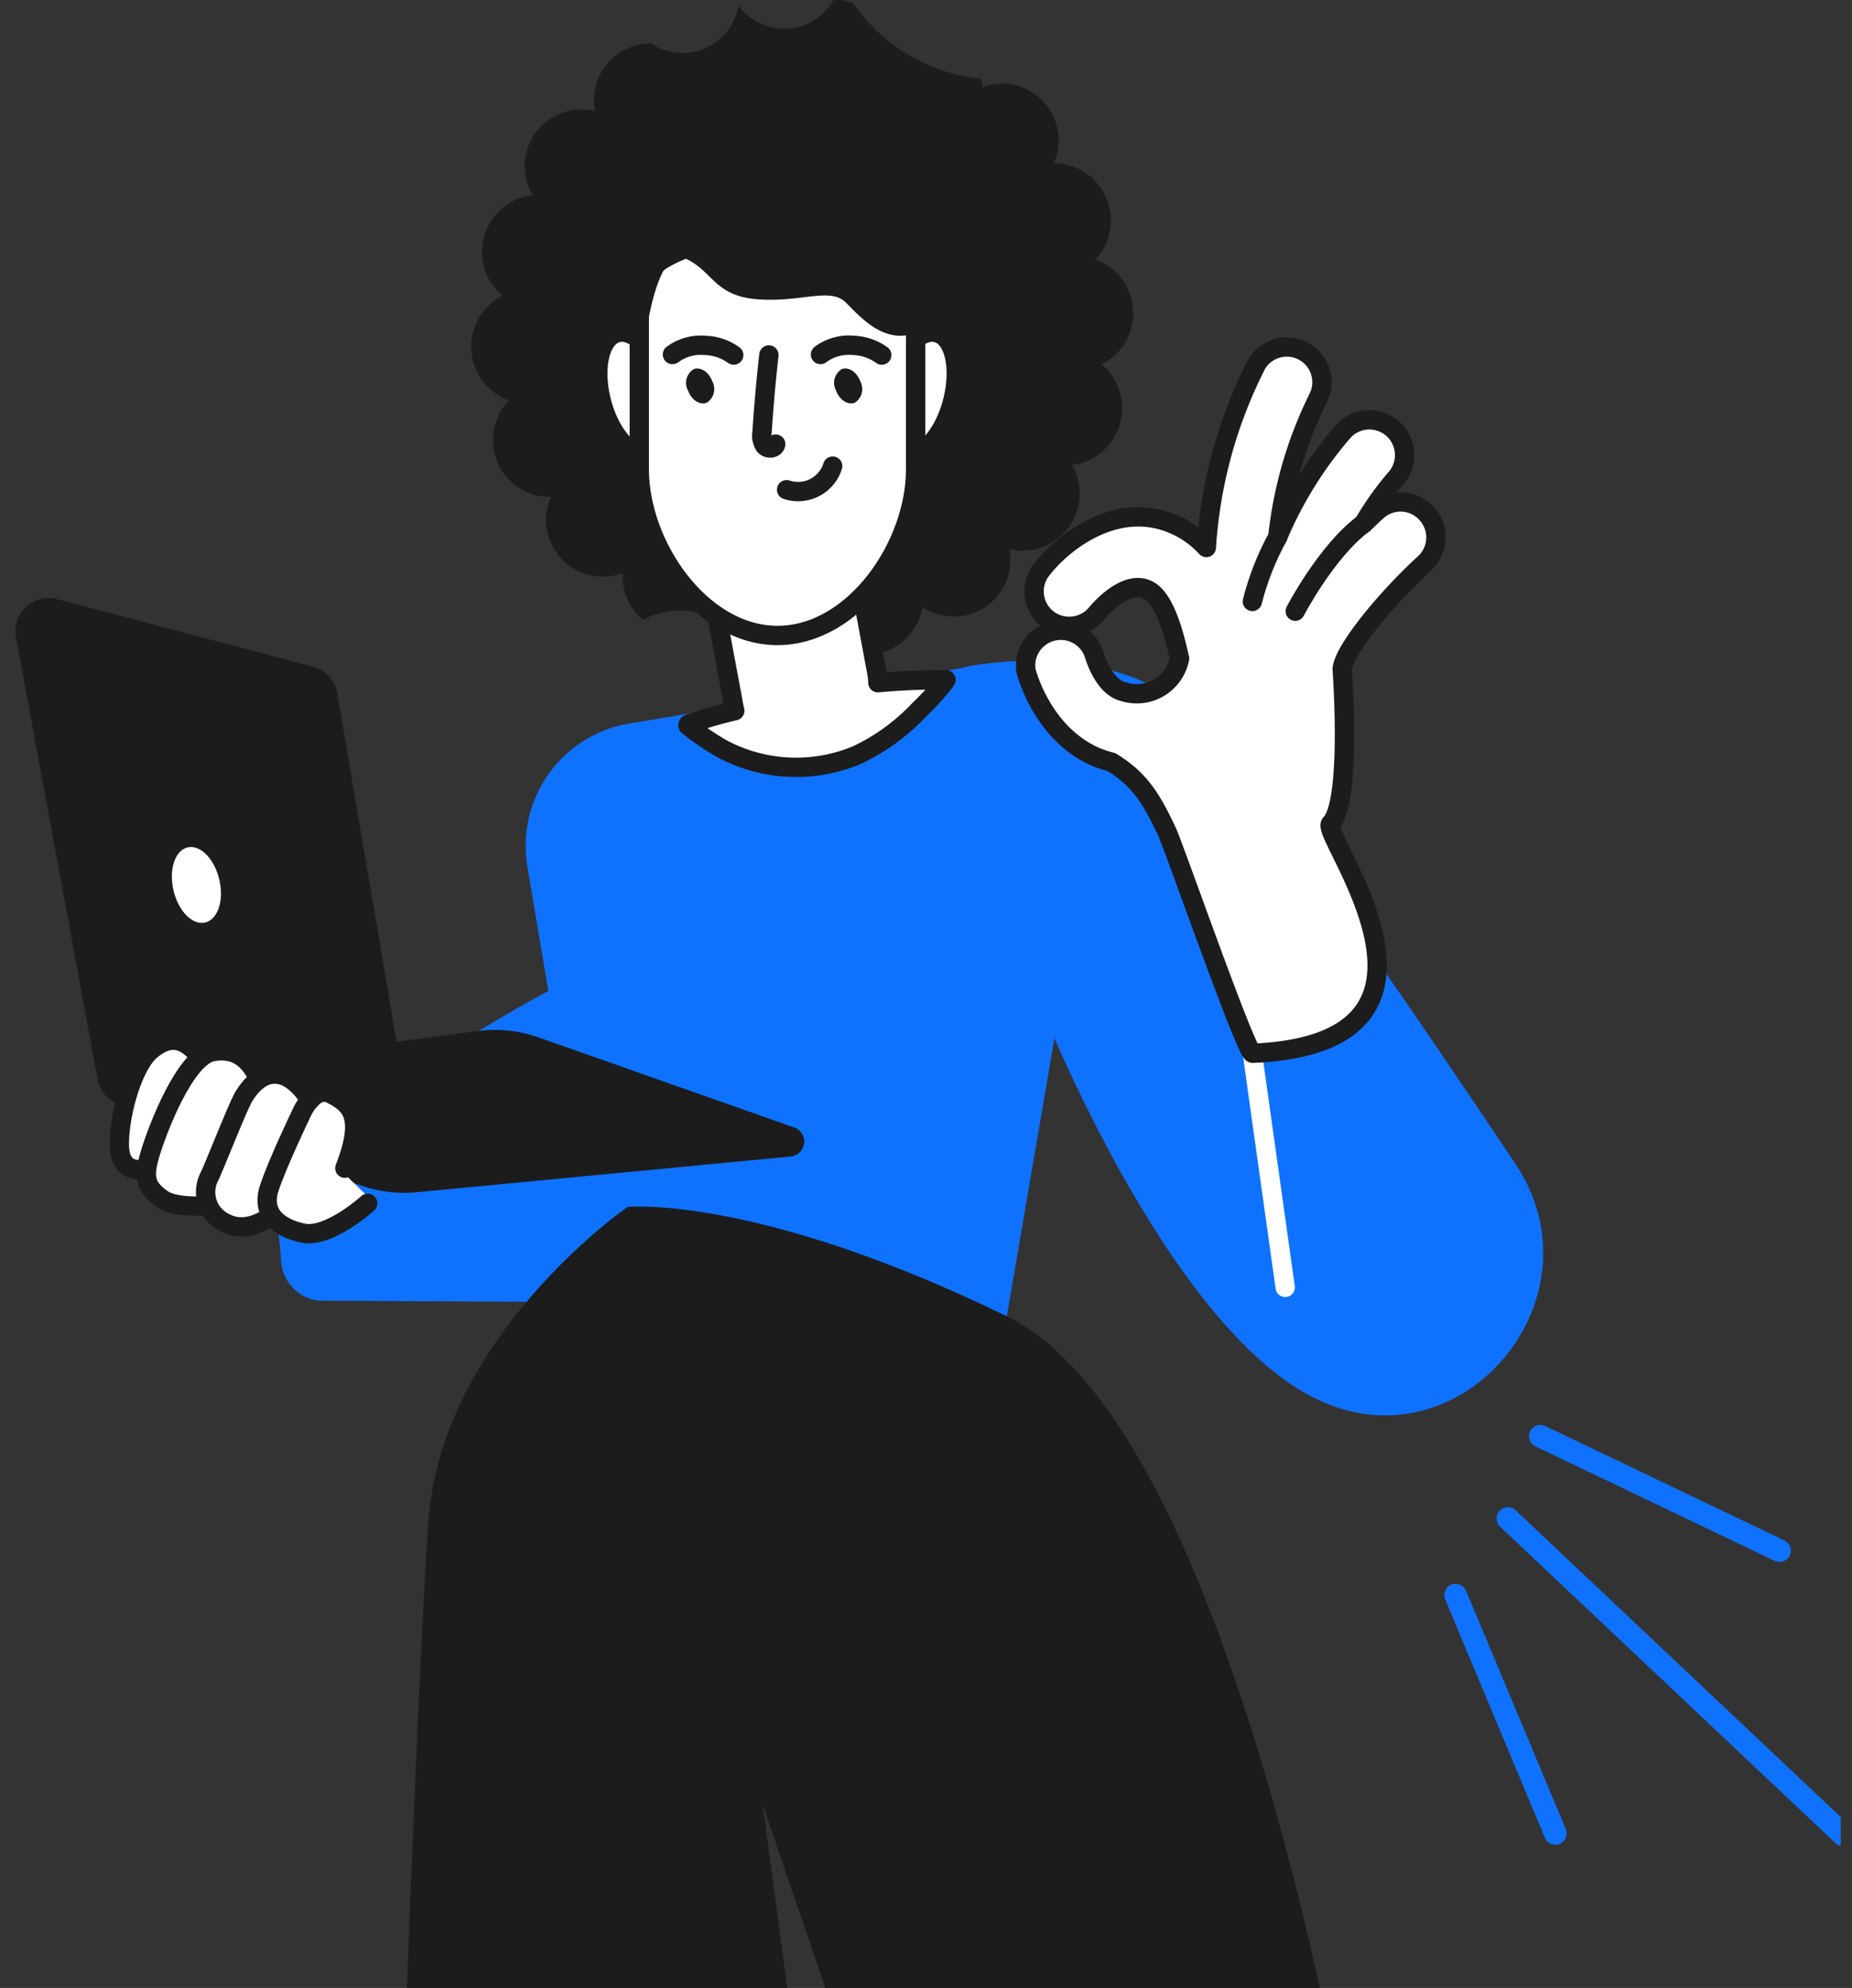
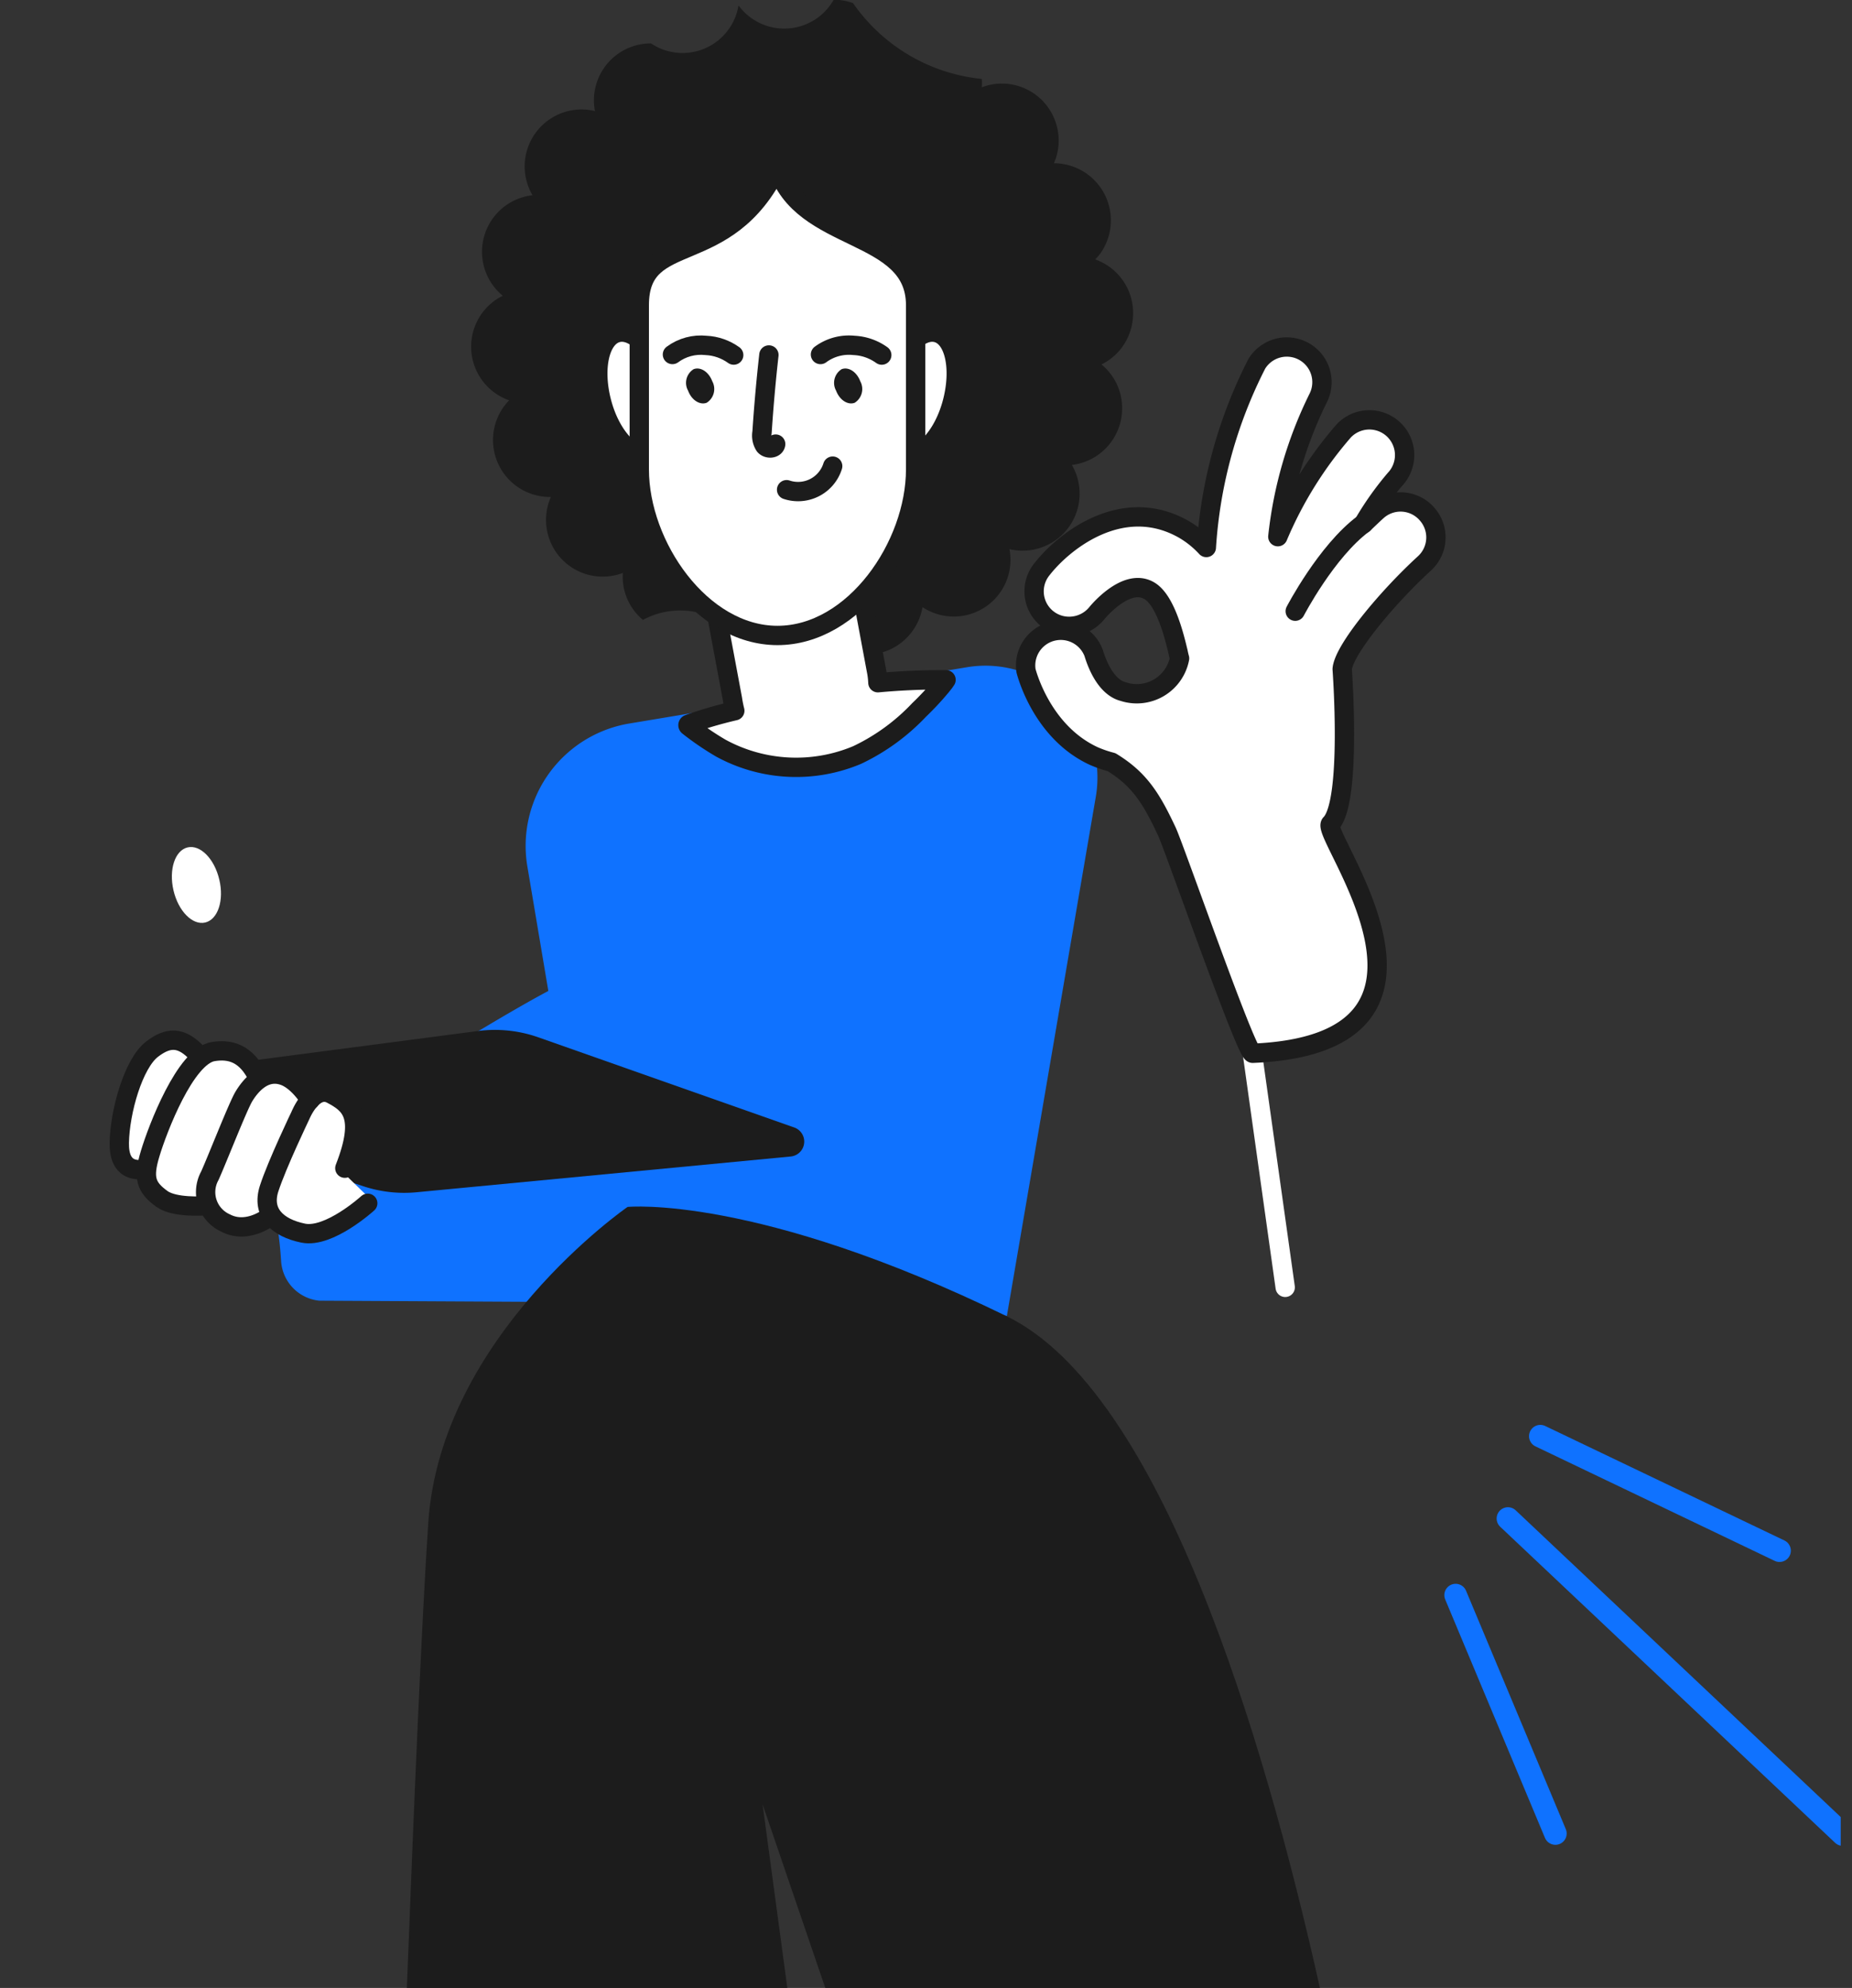
<svg xmlns="http://www.w3.org/2000/svg" width="82" height="88" fill="none">
  <rect width="100%" height="100%" fill="#333333" stroke="none" />
  <g clip-path="url(#a)">
    <path d="m14.132 57.577 17.742.094s8.557.086 6.756-7.307c-1.802-7.393-10.435-7.85-12.647-7.273-2.212.578-15.034 9.044-15.034 9.044s1.228-.535 1.498 3.697a1.883 1.883 0 0 0 1.685 1.745Z" fill="#0F72FF" />
    <path d="m26.08 54.565-2.72-16.15a5.492 5.492 0 0 1 4.509-6.388l14.94-2.49a4.959 4.959 0 0 1 5.711 5.724l-3.94 22.996-18.5-3.692Z" fill="#0F72FF" />
-     <path d="M42.868 29.495s6.114-1.233 9.63 1.873c2.38 2.105 9.964 13.22 14.606 20.16 3.932 5.887-2.318 13.455-8.727 10.443-.137-.064-.274-.137-.428-.21-6.636-3.598-12.103-17.81-12.103-17.81s-9.092-12.895-2.978-14.456Z" fill="#0F72FF" />
    <path d="M50.133 14.298a2.52 2.52 0 0 0-1.643-2.815 2.1 2.1 0 0 0 .24-.278 2.53 2.53 0 0 0-2.066-3.979 2.513 2.513 0 0 0-.124-2.259 2.507 2.507 0 0 0-3.068-1.104 2.627 2.627 0 0 0 0-.368A7.897 7.897 0 0 1 37.769.137a2.567 2.567 0 0 0-.855-.15 2.513 2.513 0 0 1-4.215.253 2.511 2.511 0 0 1-3.876 1.681 2.52 2.52 0 0 0-2.481 2.995 2.52 2.52 0 0 0-2.764 3.726 2.52 2.52 0 0 0-1.318 4.45 2.516 2.516 0 0 0 .283 4.629 2.52 2.52 0 0 0 1.826 4.278h.022a2.51 2.51 0 0 0 3.187 3.363 2.657 2.657 0 0 0 0 .368 2.491 2.491 0 0 0 .89 1.711 3.457 3.457 0 0 1 4.809 1.643 3.474 3.474 0 0 1 5.082-.103 2.528 2.528 0 0 0 2.486-2.105 2.51 2.51 0 0 0 3.85-2.567 2.524 2.524 0 0 0 2.764-3.726 2.528 2.528 0 0 0 2.14-3.166 2.503 2.503 0 0 0-.83-1.284 2.499 2.499 0 0 0 1.364-1.835Z" fill="#1C1C1C" />
    <path d="M38.87 30.222a3.399 3.399 0 0 0-.05-.462l-2.174-11.642a3.25 3.25 0 0 0-6.388 1.194l2.174 11.637c.025.173.06.344.102.513-.695.162-1.38.361-2.053.6a.047.047 0 0 0-.02.038c0 .008.002.015.005.022a.047.047 0 0 0 .015.017c.455.36.936.687 1.437.98a6.965 6.965 0 0 0 6.033.303 9.163 9.163 0 0 0 2.742-1.994c.35-.335.68-.689.988-1.06l.129-.163.077-.112a31.089 31.089 0 0 0-3.017.129ZM29.466 17.045c.402 1.493.098 2.875-.684 3.089-.783.214-1.746-.826-2.14-2.319-.393-1.493-.098-2.87.685-3.085.783-.213 1.733.826 2.14 2.315ZM39.341 17.045c-.428 1.493-.098 2.875.685 3.089.782.214 1.745-.826 2.139-2.319.393-1.493.102-2.87-.68-3.085-.783-.213-1.737.826-2.144 2.315Z" fill="#fff" stroke="#1C1C1C" stroke-width=".856" stroke-linecap="round" stroke-linejoin="round" />
    <path d="M34.423 28.13c-3.38 0-6.118-3.97-6.118-7.35v-7.273c0-3.38 3.876-1.472 6.118-6.118 1.03 3.422 6.118 2.738 6.118 6.118v7.273c0 3.38-2.717 7.35-6.118 7.35Z" fill="#fff" stroke="#1C1C1C" stroke-width=".856" stroke-linecap="round" stroke-linejoin="round" />
    <path d="M30.466 17.293c.158.428.53.65.825.535a.718.718 0 0 0 .244-.954c-.162-.428-.53-.646-.826-.53a.71.71 0 0 0-.243.949Z" fill="#1C1C1C" />
    <path d="M29.773 15.693c.428-.317.96-.46 1.49-.402.44.02.865.17 1.223.427" stroke="#1C1C1C" stroke-width=".856" stroke-linecap="round" stroke-linejoin="round" />
    <path d="M37.019 17.293c.162.428.53.65.826.535a.719.719 0 0 0 .243-.954c-.162-.428-.53-.646-.825-.53a.714.714 0 0 0-.244.949Z" fill="#1C1C1C" />
    <path d="M36.328 15.693c.428-.317.96-.46 1.489-.402.44.02.866.17 1.224.427M34.044 15.714a74.66 74.66 0 0 0-.304 3.423.818.818 0 0 0 .116.59c.133.159.458.137.488-.068M34.828 21.678a1.605 1.605 0 0 0 2.04-1.044" stroke="#1C1C1C" stroke-width=".856" stroke-linecap="round" stroke-linejoin="round" />
-     <path d="M28.596 14.859s.488-3.975 1.733-3.423 1.284 1.677 3.234 1.814c1.951.137 3.188-.543 3.88.137.694.68 1.939 2.182 3.603 1.09 1.665-1.09 1.823-3.7-.808-5.065-2.632-1.364-6.585-1.565-8.8-1.71-2.217-.146-4.502 3.888-2.842 7.157ZM2.513 26.517l11.346 2.995a1.467 1.467 0 0 1 1.074 1.172l3.448 20.253a1.468 1.468 0 0 1-1.904 1.643l-11.17-3.67a1.468 1.468 0 0 1-.984-1.13L.707 28.203a1.467 1.467 0 0 1 1.806-1.686Z" fill="#1C1C1C" />
    <path d="m8.929 47.24 12.231-1.6a5.79 5.79 0 0 1 2.687.283l11.32 3.987a.663.663 0 0 1-.15 1.284l-16.57 1.583a5.768 5.768 0 0 1-2.335-.257l-7.603-2.49a1.467 1.467 0 0 1 .42-2.79Z" fill="#1C1C1C" />
    <path d="M9.71 38.937c.218.915-.06 1.767-.625 1.9-.565.132-1.19-.506-1.404-1.425-.213-.92.065-1.767.625-1.9s1.19.505 1.403 1.425Z" fill="#fff" />
    <path d="M56.904 56.987 55.449 46.62" stroke="#fff" stroke-width=".856" stroke-linecap="round" stroke-linejoin="round" />
    <path d="M63.158 22.726a1.55 1.55 0 0 0-2.195-.098c-.154.137-.355.33-.59.556.405-.696.872-1.355 1.394-1.968a1.56 1.56 0 1 0-2.272-2.14 17.482 17.482 0 0 0-2.917 4.681c.23-2.139.837-4.22 1.792-6.148a1.557 1.557 0 0 0-2.725-1.501 20.716 20.716 0 0 0-2.233 8.128 4.277 4.277 0 0 0-.976-.791c-2.708-1.562-5.322.483-6.323 1.78a1.55 1.55 0 0 0 1.418 2.49c.409-.05.781-.257 1.038-.578 0 0 1.283-1.587 2.31-.992.749.427 1.142 2.139 1.284 2.725.021.107.042.197.064.274a1.929 1.929 0 0 1-2.494 1.471c-.822-.21-1.207-1.369-1.31-1.711a1.557 1.557 0 0 0-2.994.791c.072.274.77 2.739 2.994 3.77.256.112.521.203.792.273 1.253.766 1.771 1.626 2.451 3.072.338.723 3.513 9.84 3.8 9.815 10.242-.428 2.969-9.678 3.448-10.161.95-.95.513-6.845.513-6.845.073-.856 1.977-3.154 3.64-4.677a1.555 1.555 0 0 0 .09-2.216Z" fill="#fff" stroke="#1C1C1C" stroke-width=".856" stroke-linecap="round" stroke-linejoin="round" />
    <path d="M57.348 27.056s1.382-2.656 3.02-3.871l-3.02 3.871Z" fill="#fff" />
    <path d="M57.348 27.056s1.382-2.656 3.02-3.871" stroke="#1C1C1C" stroke-width=".856" stroke-linecap="round" stroke-linejoin="round" />
-     <path d="M55.45 26.624c.253-.995.63-1.954 1.124-2.854l-1.125 2.854Z" fill="#fff" />
-     <path d="M55.45 26.624c.253-.995.63-1.954 1.124-2.854" stroke="#1C1C1C" stroke-width=".856" stroke-linecap="round" stroke-linejoin="round" />
    <path d="m34.86 88-1.096-8.129 2.777 8.13h21.9c-2.511-11.257-7.068-26.424-13.866-29.735-11.098-5.408-16.788-4.839-16.788-4.839s-8.253 5.69-8.822 13.943c-.29 4.278-.663 13.096-.95 20.63H34.86Z" fill="#1C1C1C" />
    <path d="M16.464 53.14s-1.711 1.477-2.323 1.472a2.7 2.7 0 0 1-1.66-.449l-.488-.363s-.744.607-1.228.552a2.093 2.093 0 0 1-1.424-.753c-.295-.45-1.014.042-1.485-.227-.47-.27-1.283-.603-1.412-1.378-.128-.774-.701-.29-.701-.29s-.535.046-.458-1.117c.077-1.164.287-2.666.774-3.342 0 0 .77-1.604 1.613-1.283.435.143.831.386 1.155.71a.976.976 0 0 1 1.036-.192 5.037 5.037 0 0 1 1.574 1.133c.043.137.283-.33.834-.06.515.258.988.591 1.404.989.072.132.346-.308.697-.18.35.128 1.155.466 1.258.997a5.818 5.818 0 0 1-.321 2.19.428.428 0 0 0 .086.552 318.1 318.1 0 0 0 1.07 1.04Z" fill="#fff" />
    <path d="M8.76 46.663c-.732-.808-1.326-.757-2.024-.222-.825.629-1.429 2.747-1.454 4.146-.022 1.283.795 1.18.992 1.197" stroke="#1C1C1C" stroke-width=".856" stroke-linecap="round" stroke-linejoin="round" />
    <path d="M9.024 53.38s-1.284.094-1.844-.3c-.728-.521-.856-.94-.53-2.018.324-1.079 1.552-4.304 2.78-4.51.74-.124 1.485.051 2.007 1.177" stroke="#1C1C1C" stroke-width=".856" stroke-linecap="round" stroke-linejoin="round" />
    <path d="M11.885 53.894s-.945.74-1.891.248a1.501 1.501 0 0 1-.702-2.097c.334-.744 1.245-3.076 1.506-3.508.261-.432.856-1.198 1.712-.937.684.201 1.219 1.096 1.219 1.096" stroke="#1C1C1C" stroke-width=".856" stroke-linecap="round" stroke-linejoin="round" />
    <path d="M16.282 53.265s-1.711 1.557-2.858 1.322c-1.146-.235-1.857-.903-1.506-1.981s1.378-3.217 1.378-3.217.556-1.395 1.386-.954c.83.44 1.497.945.586 3.277" stroke="#1C1C1C" stroke-width=".856" stroke-linecap="round" stroke-linejoin="round" />
    <path d="m64.45 70.61 4.417 10.554M68.2 63.575l10.592 5.068M66.766 67.22l14.83 13.992" stroke="#0F72FF" stroke-linecap="round" />
  </g>
  <defs>
    <clipPath id="a">
      <path fill="#fff" transform="translate(.5)" d="M0 0h81v88H0z" />
    </clipPath>
  </defs>
</svg>